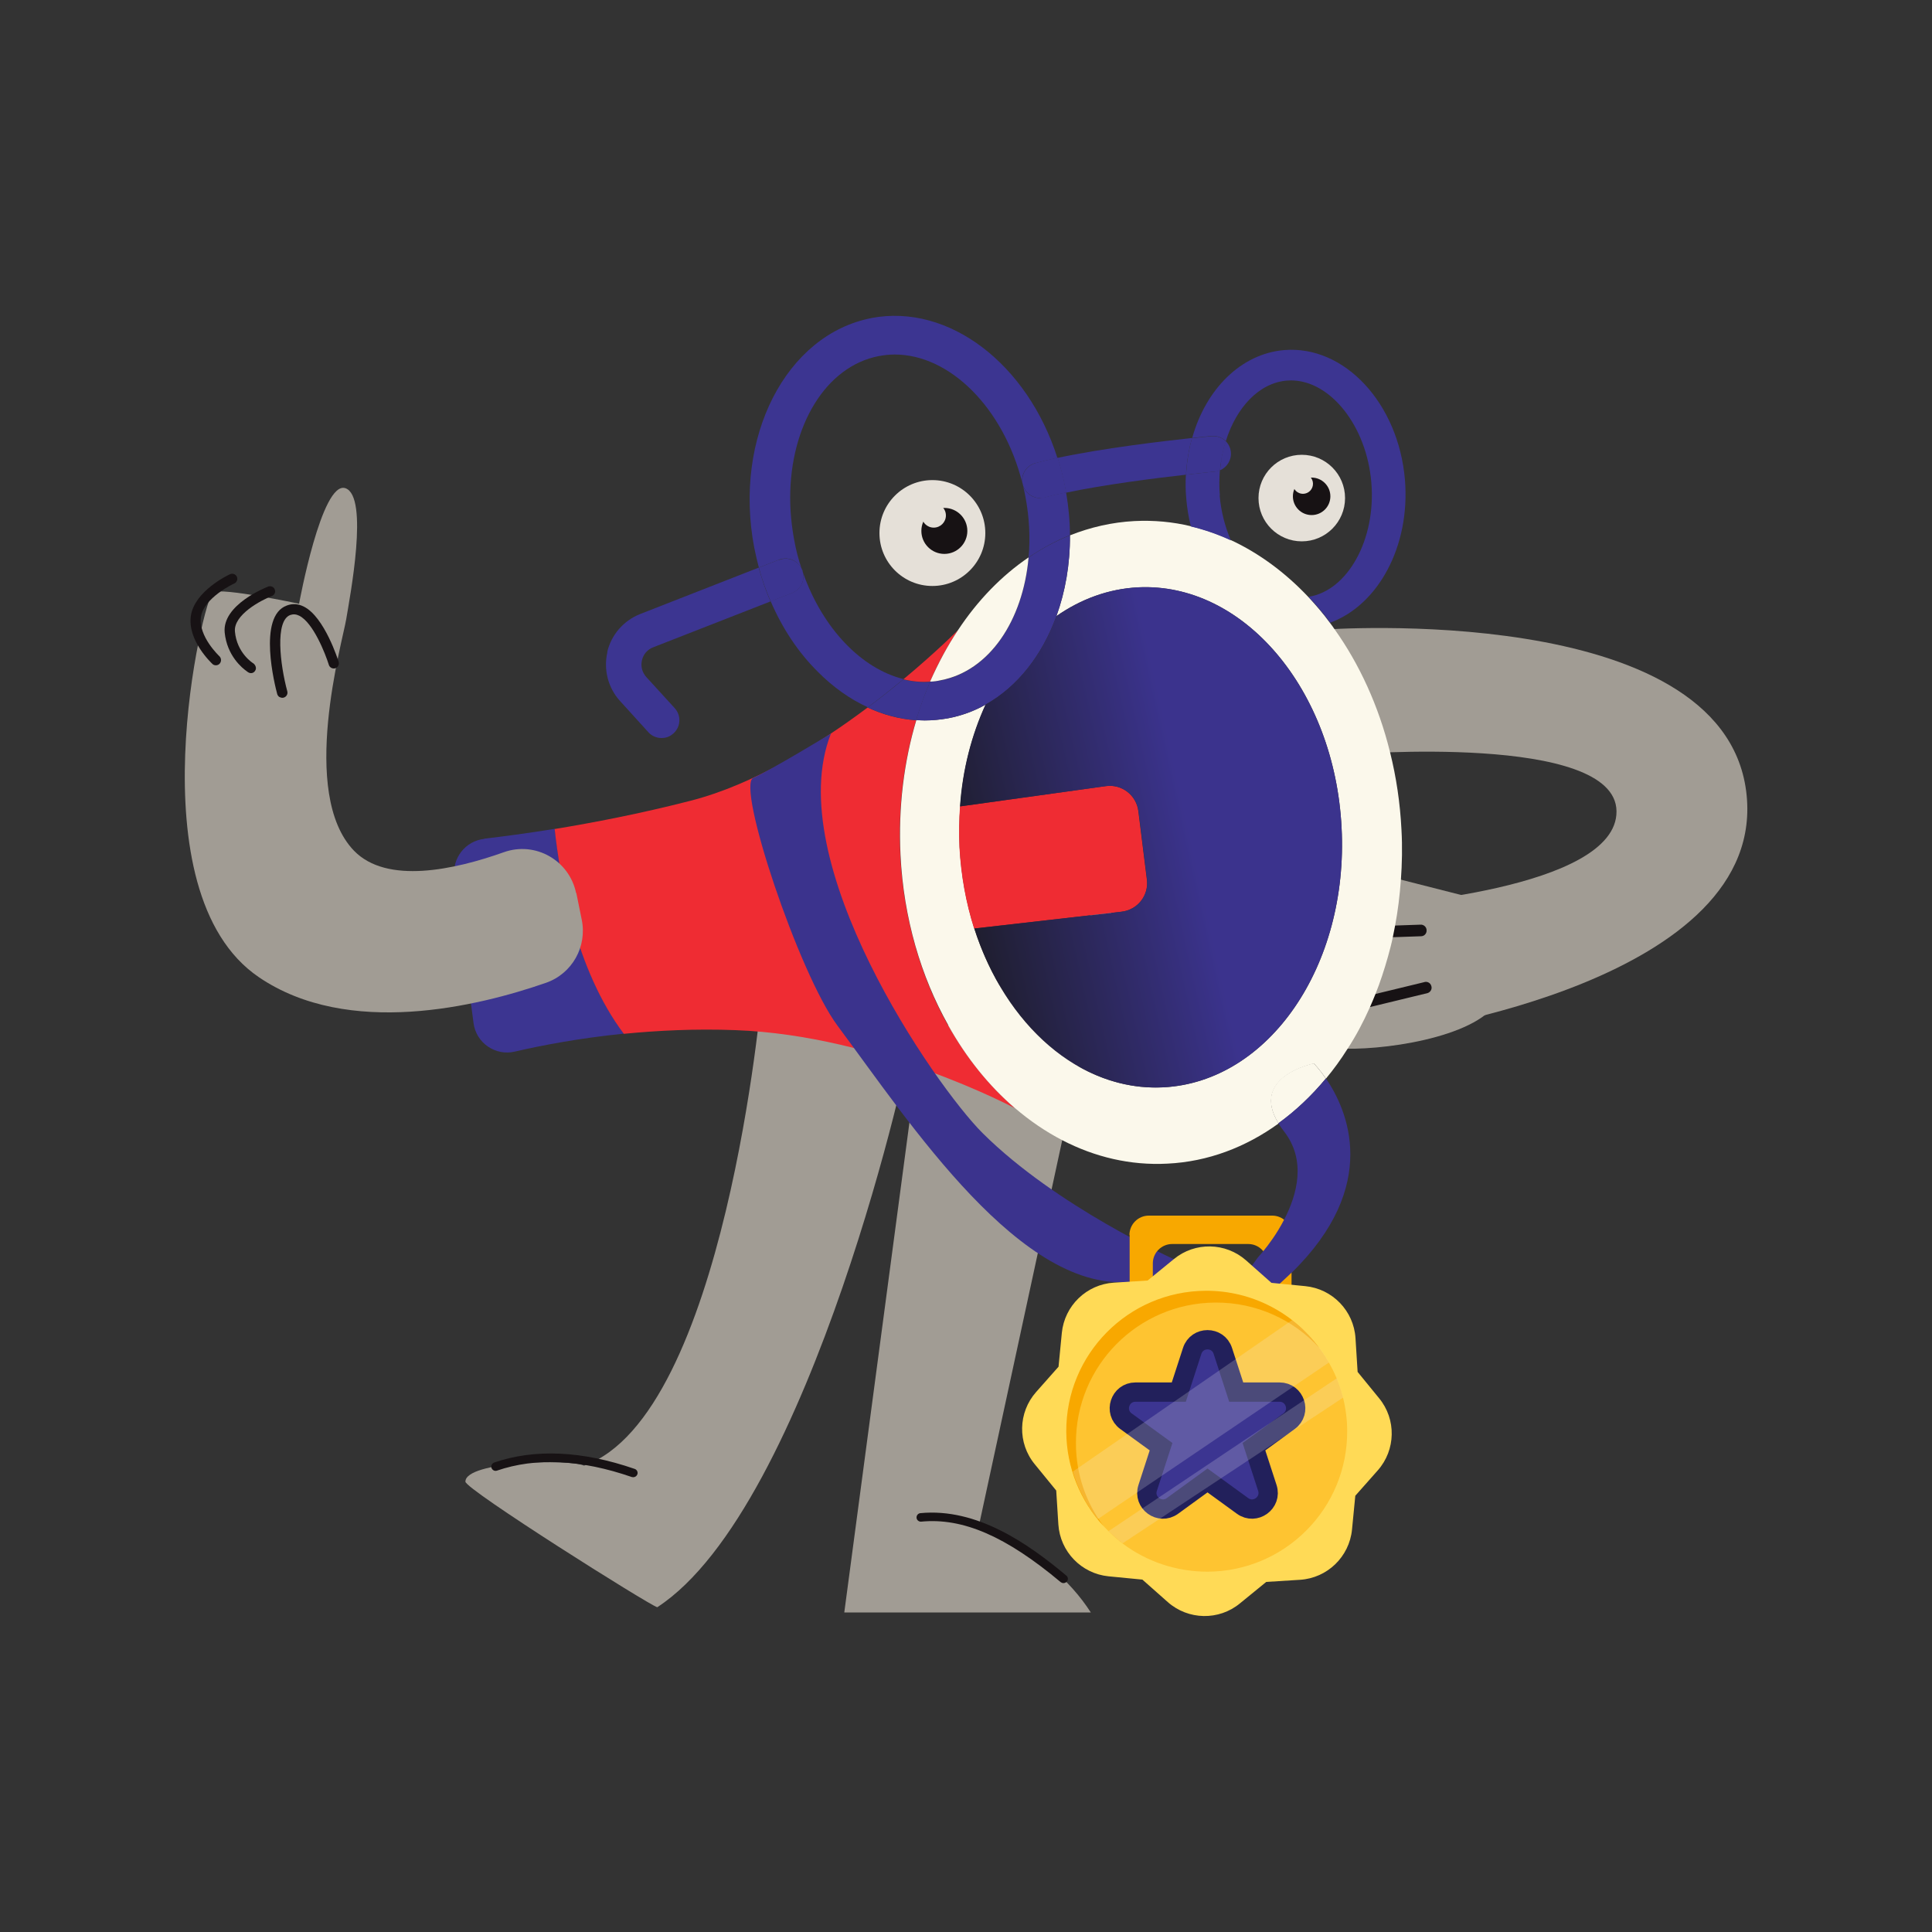
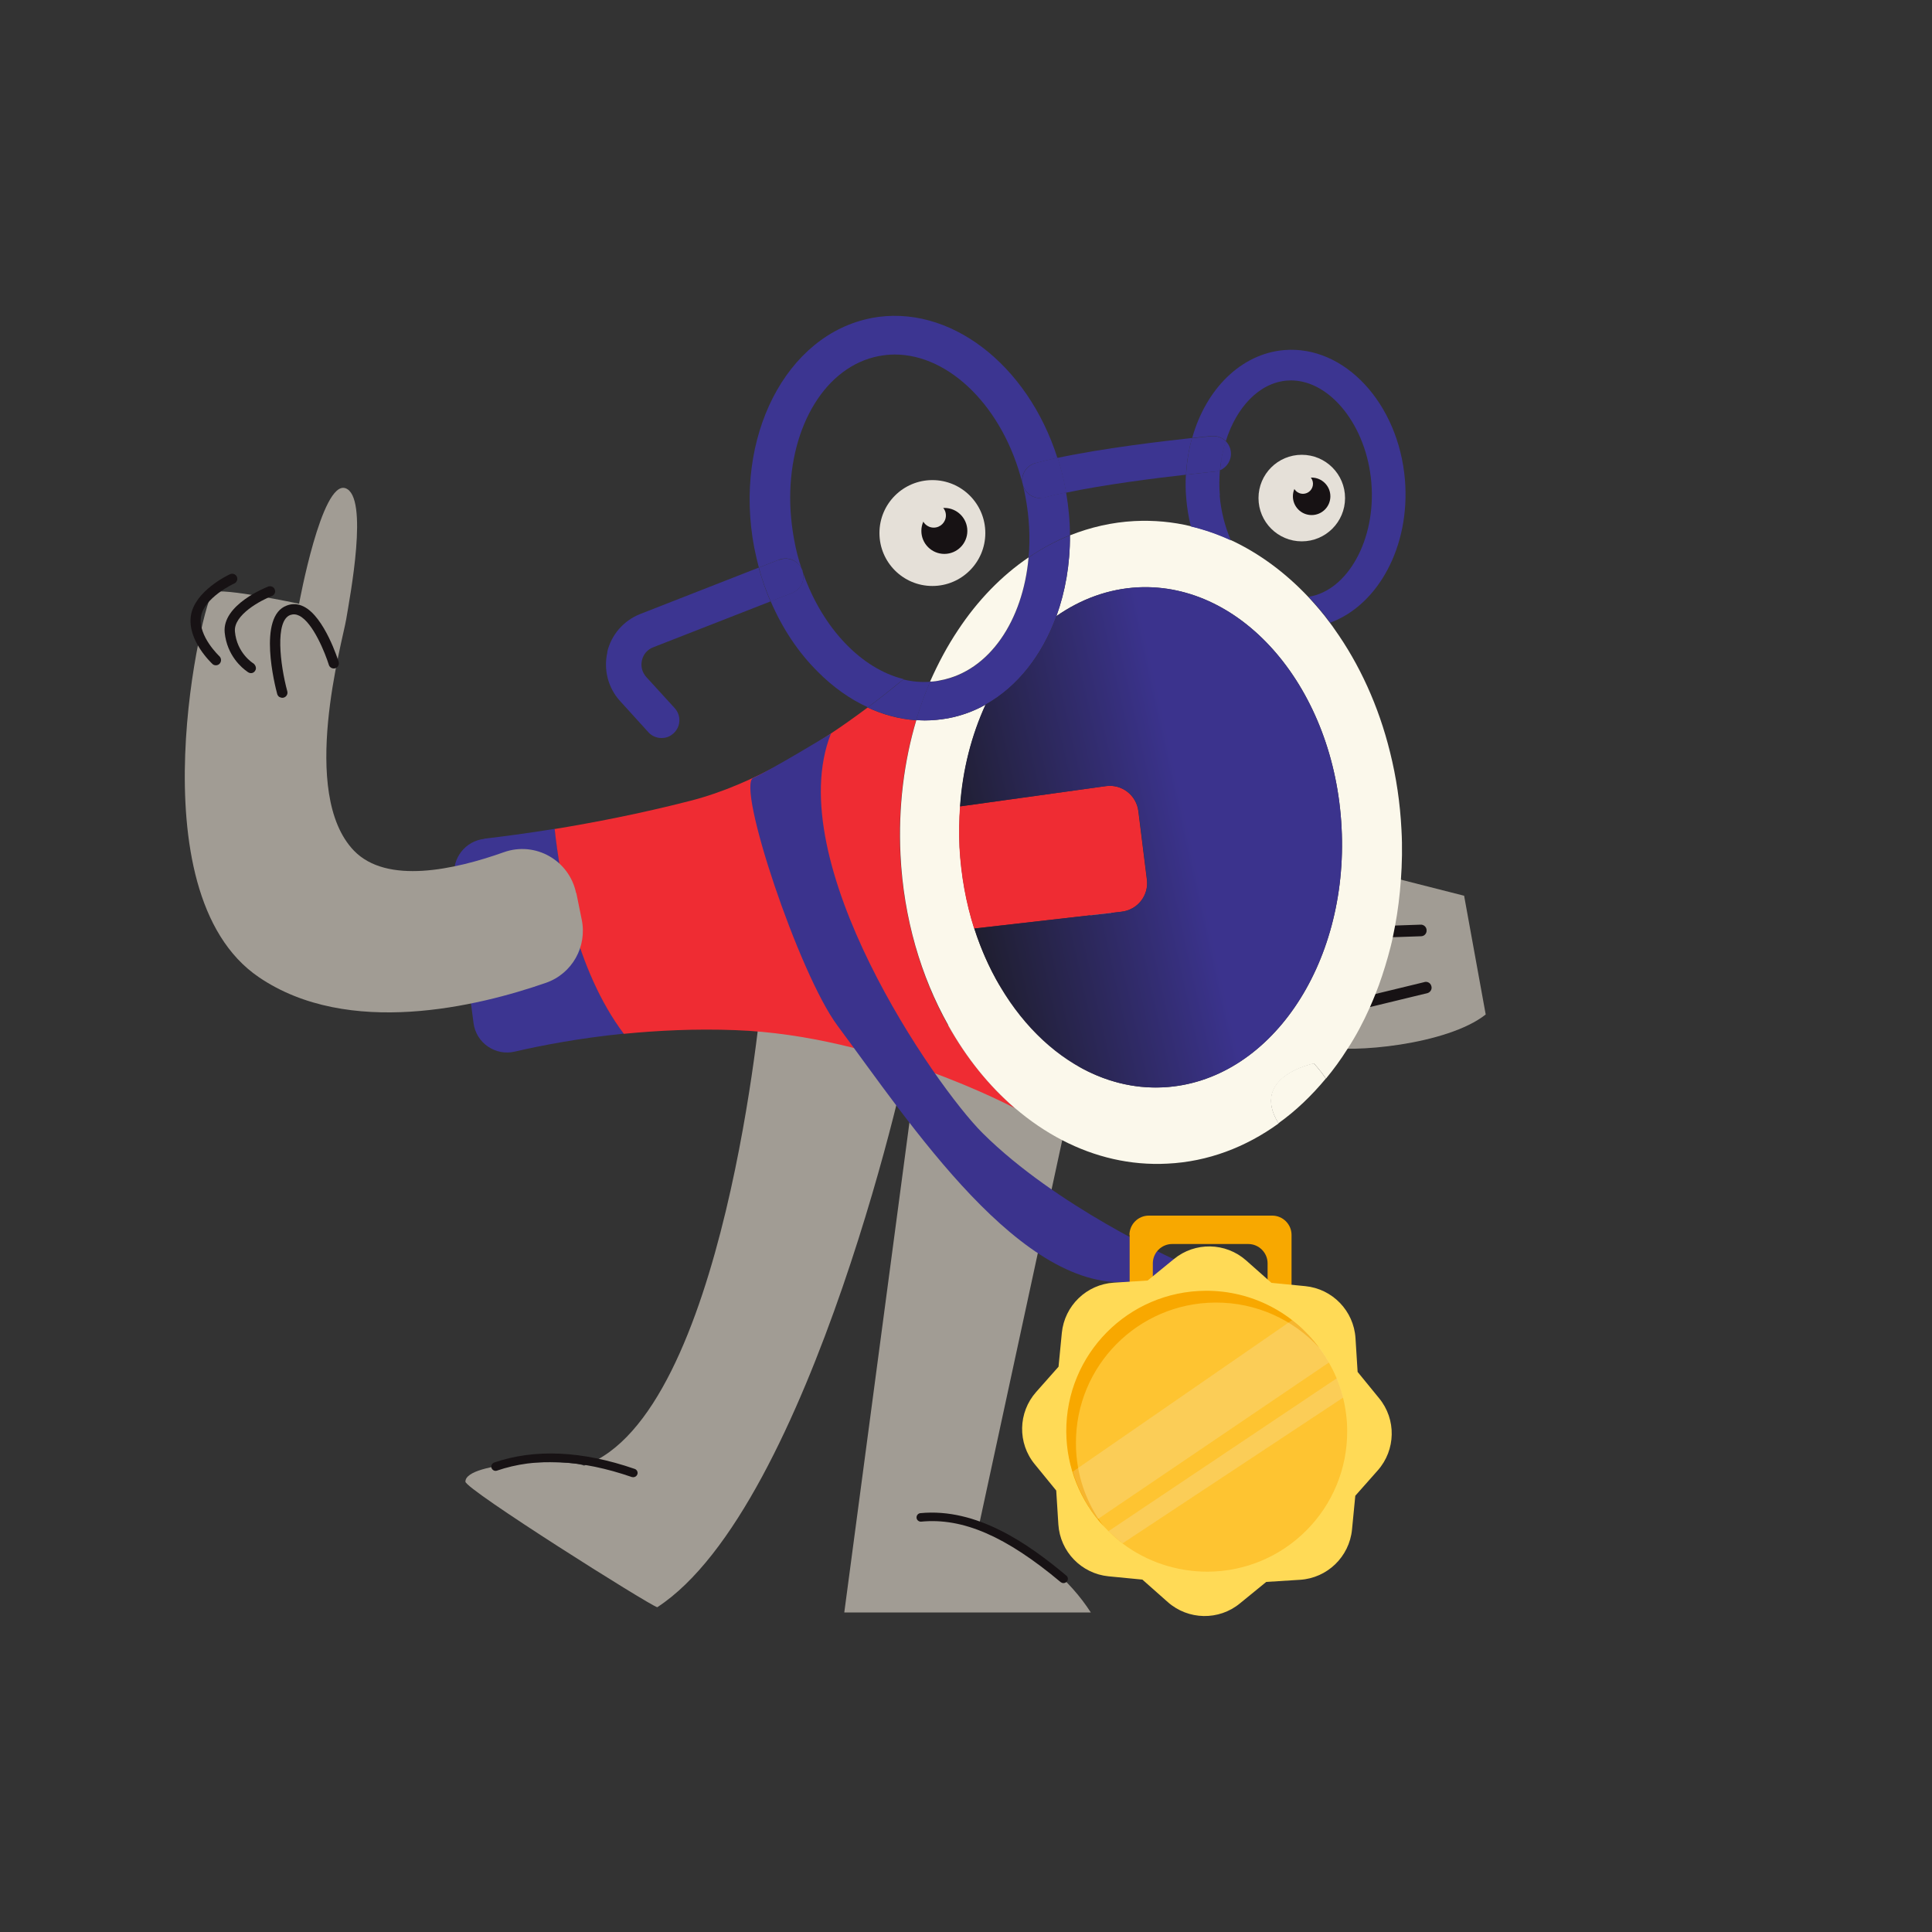
<svg xmlns="http://www.w3.org/2000/svg" width="300" height="300" viewBox="0 0 300 300" fill="none">
  <rect x="0" y="0" width="300" height="300" fill="#333333" stroke="none" />
  <path d="M173.13 139.17L152.01 236.88C161.04 240.72 166.14 245.37 169.38 250.38H131.1L142.77 162.63L173.13 139.17Z" fill="#A19C94" />
  <path d="M141.27 161.82C141.84 161.88 125.91 234.03 102.06 249.57C100.86 249.27 72.269 231.27 72.269 230.07C72.269 226.86 88.499 226.56 90.689 227.58C112.59 219.84 118.29 154.32 118.29 154.32L141.27 161.82Z" fill="#A19C94" />
  <path d="M165.15 245.82C165.33 245.82 165.54 245.73 165.66 245.58C165.9 245.31 165.87 244.89 165.57 244.65C159.66 239.7 151.71 234.12 142.92 234.96C142.56 234.99 142.29 235.32 142.32 235.68C142.35 236.04 142.68 236.31 143.04 236.28C149.52 235.65 156.21 238.56 164.7 245.67C164.82 245.76 164.97 245.82 165.12 245.82H165.15Z" fill="#171214" />
  <path d="M98.34 229.38C98.61 229.38 98.88 229.2 98.97 228.93C99.09 228.6 98.91 228.21 98.55 228.09C90.39 225.27 83.04 224.94 76.74 227.1C76.41 227.22 76.2 227.58 76.32 227.94C76.44 228.27 76.8 228.48 77.16 228.36C83.19 226.29 90.21 226.62 98.1 229.35C98.16 229.35 98.25 229.38 98.31 229.38H98.34Z" fill="#171214" />
-   <path d="M205.5 97.77C205.5 97.77 267.27 93.21 271.14 122.82C274.98 152.43 217.65 160.29 217.65 160.29L214.08 140.55C214.08 140.55 251.13 138.18 251.01 125.97C250.89 113.76 209.49 117.15 209.49 117.15L205.53 97.77H205.5Z" fill="#A19C94" />
  <path d="M227.31 139.08L213.27 135.51L205.5 162.48C209.67 163.59 224.7 162.27 230.7 157.53L227.34 139.05L227.31 139.08Z" fill="#A19C94" />
  <path d="M212.04 156.39C212.22 156.45 212.46 156.48 212.67 156.39L221.7 154.2C222.18 154.02 222.42 153.51 222.24 153.06C222.09 152.58 221.55 152.34 221.1 152.52L212.07 154.71C211.59 154.89 211.35 155.4 211.53 155.85C211.62 156.12 211.83 156.3 212.07 156.39H212.04Z" fill="#171214" />
  <path d="M215.07 145.5C215.19 145.53 215.31 145.56 215.43 145.56L220.65 145.38C221.16 145.38 221.55 144.96 221.52 144.45C221.52 143.94 221.07 143.55 220.59 143.58L215.37 143.76C214.86 143.76 214.47 144.18 214.5 144.69C214.5 145.05 214.74 145.38 215.07 145.5Z" fill="#171214" />
  <path d="M75.179 130.26C72.269 130.59 70.169 133.26 70.559 136.17L73.529 158.85C73.919 161.94 76.919 164.01 79.949 163.29C83.939 162.36 89.819 161.22 96.899 160.5C89.429 150.63 86.969 136.23 86.159 128.7C81.719 129.42 77.969 129.9 75.209 130.23L75.179 130.26Z" fill="#3C3591" />
  <path d="M107.189 124.35C99.359 126.36 92.129 127.74 86.129 128.73C86.939 136.26 89.399 150.63 96.869 160.53C102.089 160.02 107.969 159.72 114.209 159.96C136.439 160.77 157.589 172.08 157.589 172.08C147.569 163.47 140.639 149.22 139.799 132.78C139.439 125.37 140.339 118.29 142.259 111.84C139.679 111.66 137.159 111 134.729 109.86C127.049 115.62 117.059 121.83 107.189 124.35Z" fill="#EF2C33" />
  <path d="M94.319 101.25C93.689 103.95 94.409 106.8 96.269 108.84L100.679 113.7C101.219 114.3 101.969 114.6 102.719 114.6C103.469 114.6 104.039 114.36 104.579 113.88C105.719 112.86 105.809 111.09 104.759 109.95L100.349 105.12C99.719 104.4 99.449 103.47 99.689 102.51C99.899 101.58 100.559 100.83 101.459 100.5L119.639 93.39C118.919 91.74 118.319 89.97 117.809 88.14L99.419 95.34C96.839 96.36 94.919 98.55 94.289 101.25H94.319Z" fill="#3C3591" />
  <path d="M135.36 49.38C122.04 51.93 113.85 67.92 117.12 85.05C117.33 86.1 117.57 87.12 117.84 88.14L120.96 86.91C122.34 86.37 123.87 87 124.47 88.32C123.99 86.88 123.6 85.41 123.33 83.88C122.91 81.63 122.7 79.41 122.7 77.28C122.7 66.15 128.19 56.88 136.47 55.29C137.28 55.14 138.12 55.05 138.93 55.05C147.48 55.05 155.79 63.3 158.73 74.94C158.55 73.59 159.42 72.27 160.77 71.91C162.12 71.55 162.99 71.37 164.19 71.1C159.57 56.58 147.39 47.1 135.33 49.38H135.36Z" fill="#3C3591" />
  <path d="M120.959 86.91L117.839 88.14C118.319 89.97 118.949 91.71 119.669 93.39L122.999 92.1C124.259 91.59 124.949 90.3 124.709 89.01V88.98C124.619 88.77 124.559 88.56 124.499 88.35C123.899 87.03 122.369 86.4 120.989 86.94L120.959 86.91Z" fill="#3C3591" />
  <path d="M122.999 92.07L119.669 93.36C121.499 97.62 123.989 101.34 126.959 104.28C129.299 106.65 131.939 108.54 134.759 109.83C136.769 108.33 138.629 106.83 140.309 105.45C133.739 103.83 127.739 97.56 124.709 88.98C124.949 90.27 124.259 91.56 122.999 92.07Z" fill="#3C3591" />
  <path d="M124.56 88.47C124.56 88.41 124.5 88.35 124.47 88.29C124.53 88.5 124.59 88.71 124.68 88.92C124.68 88.77 124.62 88.59 124.56 88.44V88.47Z" fill="#3C3591" />
  <path d="M140.279 105.48C138.629 106.86 136.769 108.36 134.729 109.86C137.159 110.97 139.679 111.66 142.259 111.84C142.889 109.77 143.609 107.79 144.419 105.87C143.039 105.96 141.629 105.84 140.279 105.51V105.48Z" fill="#3C3591" />
  <path d="M205.889 167.46C203.669 170.13 201.21 172.5 198.51 174.42C194.01 167.1 204 165.12 204 165.12C204 165.12 204.84 165.96 205.86 167.46H205.889Z" fill="#FBF8EB" />
  <path d="M217.53 136.62C217.44 137.85 217.32 139.08 217.17 140.28C217.02 141.45 216.84 142.62 216.63 143.73C216.51 144.33 216.39 144.96 216.27 145.56C216.06 146.58 215.79 147.57 215.52 148.56C214.95 150.57 214.32 152.52 213.57 154.38C213.3 155.07 213 155.76 212.7 156.45C211.68 158.73 210.54 160.89 209.22 162.9C208.2 164.52 207.09 166.05 205.89 167.49C204.87 165.99 204.03 165.15 204.03 165.15C204.03 165.15 194.04 167.16 198.54 174.45C193.44 178.14 187.56 180.39 181.26 180.69C175.53 180.99 170.01 179.67 164.97 177.06C162.36 175.71 159.9 174.03 157.59 172.05C153.57 168.6 150.06 164.25 147.24 159.18C143.01 151.65 140.31 142.59 139.83 132.75C139.47 125.34 140.37 118.23 142.29 111.81C142.74 111.84 143.16 111.87 143.61 111.87C144.81 111.87 146.01 111.75 147.21 111.54C149.28 111.15 151.26 110.43 153.06 109.41C150.9 114.12 149.49 119.49 149.1 125.22C148.95 127.29 148.92 129.39 149.01 131.52C149.25 135.99 150.03 140.22 151.29 144.18C152.31 147.36 153.63 150.33 155.22 153.03C158.4 158.46 162.6 162.81 167.43 165.57C171.48 167.88 175.98 169.08 180.63 168.84C197.01 168 209.43 149.97 208.32 128.52C207.24 107.07 193.08 90.39 176.7 91.2C172.11 91.44 167.82 93.03 164.04 95.67C165.42 91.86 166.17 87.6 166.14 83.13C169.32 81.87 172.68 81.09 176.16 80.91C179.16 80.76 182.1 81.03 184.95 81.72C187.08 82.23 189.15 82.95 191.16 83.88C195.54 85.92 199.59 88.92 203.16 92.7C204.33 93.96 205.47 95.28 206.52 96.72C206.76 97.05 207 97.35 207.21 97.68C211.08 103.11 214.08 109.62 215.85 116.82C216.81 120.66 217.41 124.68 217.62 128.85C217.77 131.49 217.71 134.1 217.53 136.65V136.62Z" fill="#FBF8EB" />
  <path d="M144.42 105.84C143.61 107.76 142.86 109.74 142.26 111.81C142.71 111.84 143.13 111.87 143.58 111.87C144.78 111.87 145.98 111.75 147.18 111.54C149.25 111.15 151.23 110.43 153.03 109.41C158.01 106.65 161.82 101.73 164.04 95.67C165.42 91.86 166.17 87.6 166.14 83.13C163.89 84.03 161.76 85.17 159.72 86.58C158.85 96.39 153.63 104.22 146.07 105.66C145.53 105.75 144.96 105.84 144.42 105.87V105.84Z" fill="#3C3591" />
-   <path d="M140.279 105.48C141.629 105.81 143.039 105.96 144.419 105.84C145.649 102.99 147.119 100.29 148.769 97.83C148.769 97.83 145.499 101.13 140.279 105.48Z" fill="#EF2C33" />
  <path d="M144.419 105.84C144.959 105.84 145.529 105.75 146.069 105.63C153.629 104.19 158.849 96.36 159.719 86.55C155.519 89.4 151.799 93.24 148.769 97.83C147.119 100.29 145.679 102.99 144.419 105.84Z" fill="#FBF8EB" />
  <path d="M149.069 125.22C148.919 127.29 148.889 129.39 148.979 131.52C149.219 135.99 149.999 140.22 151.259 144.18L174.149 141.57C176.639 141.27 178.409 139.05 178.079 136.56L176.759 125.97C176.459 123.48 174.179 121.71 171.689 122.07L149.039 125.22H149.069Z" fill="#EF2C33" />
  <path d="M149.069 125.22L171.719 122.07C174.209 121.71 176.489 123.48 176.789 125.97L178.109 136.56C178.409 139.05 176.639 141.3 174.179 141.57L151.289 144.18C156.089 159.15 167.669 169.5 180.629 168.84C197.009 168 209.429 149.97 208.319 128.52C207.239 107.07 193.079 90.39 176.699 91.2C172.109 91.44 167.819 93.03 164.039 95.67C161.849 101.73 158.009 106.62 153.029 109.41C150.869 114.12 149.459 119.49 149.069 125.22Z" fill="url(#paint0_linear_176_589)" />
  <path d="M160.8 71.91C159.45 72.27 158.58 73.56 158.76 74.94C158.82 75.15 158.85 75.33 158.91 75.54C159.33 76.62 160.38 77.34 161.52 77.34C162.66 77.34 162 77.31 162.24 77.25C163.26 76.98 164.37 76.71 165.57 76.47C165.54 76.26 165.51 76.05 165.45 75.84C165.15 74.19 164.73 72.63 164.25 71.07C163.02 71.31 161.88 71.61 160.83 71.88L160.8 71.91Z" fill="#3C3591" />
  <path d="M158.76 74.94C158.76 75.06 158.79 75.18 158.82 75.3C158.82 75.39 158.879 75.45 158.879 75.54C158.849 75.33 158.789 75.15 158.729 74.94H158.76Z" fill="#3C3591" />
  <path d="M161.489 77.34C160.349 77.34 159.299 76.62 158.879 75.54C158.999 76.02 159.119 76.53 159.209 77.04C159.839 80.31 159.989 83.52 159.719 86.55C161.759 85.17 163.889 84 166.139 83.1C166.139 80.94 165.929 78.69 165.539 76.44C164.339 76.68 163.229 76.95 162.209 77.22C161.969 77.28 161.729 77.31 161.489 77.31V77.34Z" fill="#3C3591" />
  <path d="M164.22 71.1C164.7 72.63 165.12 74.22 165.42 75.87C165.45 76.08 165.51 76.29 165.54 76.5C171.54 75.24 179.34 74.25 184.17 73.71C184.26 71.73 184.59 69.81 185.1 68.01C180.42 68.52 171.24 69.6 164.22 71.1Z" fill="#3C3591" />
-   <path d="M189.419 76.92C189.299 75.6 189.329 74.28 189.419 73.02C189.179 73.11 188.909 73.2 188.609 73.23C188.549 73.23 186.809 73.41 184.139 73.71C184.079 74.91 184.079 76.14 184.199 77.37C184.319 78.87 184.559 80.34 184.919 81.75C187.049 82.26 189.119 82.98 191.129 83.91C190.229 81.81 189.599 79.44 189.389 76.95L189.419 76.92Z" fill="#3C3591" />
+   <path d="M189.419 76.92C189.299 75.6 189.329 74.28 189.419 73.02C189.179 73.11 188.909 73.2 188.609 73.23C188.549 73.23 186.809 73.41 184.139 73.71C184.079 74.91 184.079 76.14 184.199 77.37C184.319 78.87 184.559 80.34 184.919 81.75C187.049 82.26 189.119 82.98 191.129 83.91C190.229 81.81 189.599 79.44 189.389 76.95Z" fill="#3C3591" />
  <path d="M185.099 68.01C184.589 69.81 184.289 71.73 184.169 73.71C186.809 73.41 188.579 73.23 188.639 73.23C188.939 73.23 189.179 73.14 189.449 73.02C189.479 72.51 189.539 72.03 189.629 71.55C189.749 70.8 189.899 70.11 190.079 69.42C190.169 69.12 190.259 68.82 190.349 68.52C189.779 67.98 188.999 67.65 188.129 67.74C187.949 67.74 186.839 67.86 185.099 68.04V68.01Z" fill="#3C3591" />
  <path d="M185.1 68.01C186.84 67.83 187.95 67.71 188.13 67.71C188.97 67.62 189.78 67.95 190.35 68.49C191.97 63.27 195.51 59.46 199.8 59.1C200.01 59.1 200.25 59.07 200.46 59.07C206.58 59.07 212.22 66.15 212.94 74.94C213.69 83.79 209.25 91.74 203.19 92.67C204.36 93.93 205.5 95.25 206.55 96.69C213.99 93.96 219 84.84 218.16 74.52C217.17 62.64 208.77 53.58 199.41 54.36C192.66 54.93 187.23 60.48 185.13 67.98L185.1 68.01Z" fill="#3C3591" />
  <path d="M189.629 71.55C189.539 72.03 189.509 72.54 189.449 73.02C190.529 72.57 191.249 71.43 191.129 70.2C191.069 69.54 190.769 68.94 190.319 68.49C190.229 68.79 190.139 69.09 190.049 69.39C189.869 70.08 189.719 70.8 189.599 71.52L189.629 71.55Z" fill="#3C3591" />
  <path d="M144.78 90.99C149.319 90.99 153 87.31 153 82.77C153 78.23 149.319 74.55 144.78 74.55C140.24 74.55 136.56 78.23 136.56 82.77C136.56 87.31 140.24 90.99 144.78 90.99Z" fill="#E5E0D8" />
  <path d="M146.639 86.01C148.611 86.01 150.209 84.412 150.209 82.44C150.209 80.468 148.611 78.87 146.639 78.87C144.668 78.87 143.069 80.468 143.069 82.44C143.069 84.412 144.668 86.01 146.639 86.01Z" fill="#171214" />
  <path d="M144.99 81.93C146.033 81.93 146.88 81.084 146.88 80.04C146.88 78.996 146.033 78.15 144.99 78.15C143.946 78.15 143.1 78.996 143.1 80.04C143.1 81.084 143.946 81.93 144.99 81.93Z" fill="#E5E0D8" />
  <path d="M202.139 84.06C205.85 84.06 208.859 81.051 208.859 77.34C208.859 73.629 205.85 70.62 202.139 70.62C198.428 70.62 195.419 73.629 195.419 77.34C195.419 81.051 198.428 84.06 202.139 84.06Z" fill="#E5E0D8" />
  <path d="M203.67 79.98C205.277 79.98 206.58 78.677 206.58 77.07C206.58 75.463 205.277 74.16 203.67 74.16C202.063 74.16 200.76 75.463 200.76 77.07C200.76 78.677 202.063 79.98 203.67 79.98Z" fill="#171214" />
  <path d="M202.32 76.68C203.181 76.68 203.88 75.981 203.88 75.12C203.88 74.258 203.181 73.56 202.32 73.56C201.458 73.56 200.76 74.258 200.76 75.12C200.76 75.981 201.458 76.68 202.32 76.68Z" fill="#E5E0D8" />
  <path d="M89.46 138.69C88.41 133.59 83.13 130.59 78.24 132.33C70.56 135.06 60.06 137.37 54.96 132.09C46.41 123.21 53.19 99.63 53.76 96.15C54.33 92.67 57.33 77.1 53.64 75.81C49.95 74.55 46.44 93.75 46.44 93.75C46.44 93.75 34.5 91.2 33.06 91.98C31.62 92.76 20.64 138.45 40.2 151.74C54.09 161.19 74.25 156.27 84.78 152.61C88.83 151.2 91.2 147 90.33 142.8L89.49 138.66L89.46 138.69Z" fill="#A19C94" />
  <path d="M38.37 104.28C38.46 104.34 38.55 104.4 38.55 104.4C38.94 104.64 39.42 104.52 39.63 104.13C39.87 103.77 39.69 103.29 39.36 103.02C39.24 102.96 36.78 101.4 36.48 98.07C36.24 95.46 40.53 93.21 42.21 92.55C42.63 92.4 42.84 91.92 42.66 91.53C42.51 91.11 42.03 90.93 41.64 91.08C41.34 91.2 34.47 93.9 34.89 98.22C35.25 101.85 37.65 103.77 38.34 104.25L38.37 104.28Z" fill="#171214" />
  <path d="M33.059 103.17C33.389 103.38 33.84 103.35 34.109 103.05C34.41 102.72 34.38 102.21 34.08 101.91C34.05 101.88 30.779 98.82 31.2 95.82C31.619 92.82 36.33 90.6 36.389 90.6C36.779 90.42 36.959 89.94 36.779 89.55C36.599 89.16 36.12 88.98 35.73 89.16C35.489 89.25 30.209 91.77 29.64 95.61C29.07 99.45 32.849 102.96 32.999 103.11C32.999 103.11 33.059 103.17 33.09 103.17H33.059Z" fill="#171214" />
  <path d="M43.38 108.21C43.559 108.33 43.8 108.39 44.039 108.33C44.459 108.21 44.73 107.79 44.609 107.34C43.499 103.23 42.66 96.36 45.09 95.49C45.539 95.34 45.989 95.37 46.469 95.61C48.63 96.69 50.52 101.49 51.059 103.23C51.179 103.65 51.63 103.89 52.05 103.77C52.469 103.65 52.709 103.2 52.59 102.78C52.499 102.51 50.4 95.82 47.19 94.2C46.319 93.75 45.419 93.69 44.55 94.02C39.929 95.67 42.719 106.56 43.05 107.79C43.109 107.97 43.23 108.12 43.38 108.24V108.21Z" fill="#171214" />
  <path d="M182.25 195.51C182.25 195.51 164.1 187.41 152.58 175.95C145.17 168.57 121.14 133.8 129.03 113.91C129.03 113.91 119.67 119.61 116.97 120.78C114.27 121.95 124.05 151.23 130.05 159.27C141.33 174.42 158.73 201.12 176.01 198.99L183.63 207.54L182.28 195.51H182.25Z" fill="#3B338D" />
  <path d="M175.411 191.76V206.73H200.551V191.76C200.551 190.11 199.201 188.76 197.551 188.76H178.381C176.731 188.76 175.381 190.11 175.381 191.76H175.411ZM196.801 204.75H179.011V196.17C179.011 194.52 180.361 193.17 182.011 193.17H193.831C195.481 193.17 196.831 194.52 196.831 196.17V204.75H196.801Z" fill="#F8A800" />
-   <path d="M200.55 197.61C200.19 197.97 199.8 198.33 199.41 198.69C199.17 198.9 198.96 199.11 198.72 199.32C198.03 199.95 197.4 200.52 196.8 201.03C196.38 201.39 195.99 201.75 195.6 202.08C195.6 202.08 195.6 202.08 195.57 202.11C195.18 202.44 194.82 202.74 194.49 203.01C193.62 203.73 192.87 204.3 192.24 204.75C189.48 206.7 188.97 206.22 189.48 204.75C189.72 204.09 190.14 203.25 190.65 202.35C190.92 201.9 191.19 201.42 191.49 200.91C191.49 200.91 191.49 200.88 191.52 200.85C192.51 199.26 193.62 197.64 194.4 196.53C194.97 195.72 195.36 195.21 195.36 195.21C195.36 195.21 195.66 194.88 196.14 194.31C196.95 193.32 198.27 191.58 199.38 189.42C201.45 185.46 202.86 180.15 199.38 175.68C199.05 175.26 198.75 174.84 198.51 174.42C201.18 172.47 203.67 170.13 205.89 167.46C209.19 172.29 214.47 184.05 200.55 197.64V197.61Z" fill="#3B338D" />
  <path d="M178.2 198.84L182.28 195.51C185.55 192.81 190.32 192.9 193.5 195.72L197.43 199.2L202.68 199.71C206.91 200.13 210.21 203.55 210.48 207.78L210.81 213.03L214.14 217.11C216.84 220.38 216.75 225.15 213.93 228.33L210.45 232.26L209.94 237.51C209.52 241.74 206.1 245.04 201.87 245.31L196.62 245.64L192.54 248.97C189.27 251.67 184.5 251.58 181.32 248.76L177.39 245.28L172.14 244.77C167.91 244.35 164.61 240.93 164.34 236.7L164.01 231.45L160.68 227.37C157.98 224.1 158.07 219.33 160.89 216.15L164.37 212.22L164.88 206.97C165.3 202.74 168.72 199.44 172.95 199.17L178.2 198.84Z" fill="#FFDA56" />
  <path d="M209.19 222.18C209.25 234.21 199.56 243.99 187.53 244.05C182.61 244.05 178.05 242.46 174.39 239.73C173.61 239.16 172.89 238.53 172.2 237.84C171.6 237.24 171.03 236.64 170.49 235.98C168.75 233.82 167.4 231.33 166.59 228.63C165.99 226.65 165.66 224.58 165.66 222.42C165.6 210.39 175.29 200.61 187.32 200.55C192.3 200.55 196.86 202.17 200.55 204.96C202.89 206.73 204.84 208.95 206.31 211.5C206.76 212.31 207.18 213.12 207.54 213.99C207.93 214.95 208.26 215.94 208.53 216.96C208.95 218.64 209.19 220.41 209.19 222.21V222.18Z" fill="#FEC431" />
-   <path d="M191.958 216.165L189.879 209.763C189.13 207.46 185.872 207.46 185.123 209.763L183.043 216.165H176.313C173.891 216.165 172.884 219.264 174.843 220.687L180.289 224.643L178.209 231.044C177.46 233.348 180.096 235.263 182.056 233.84L187.501 229.883L192.946 233.84C194.905 235.263 197.542 233.348 196.793 231.044L194.713 224.643L200.159 220.687C202.118 219.264 201.111 216.165 198.689 216.165H191.958Z" fill="#3C3591" stroke="#22205B" stroke-width="3" />
  <path d="M204.841 209.28C200.851 204.93 195.091 202.23 188.731 202.26C176.701 202.32 167.011 212.1 167.071 224.13C167.071 228.93 168.661 233.37 171.331 236.94C167.791 233.1 165.601 227.94 165.571 222.3C165.511 210.27 175.201 200.49 187.231 200.43C194.431 200.4 200.851 203.88 204.841 209.28Z" fill="#F8A800" />
  <path opacity="0.2" d="M206.371 211.56L170.461 235.89C168.721 233.73 167.401 231.24 166.591 228.51L200.641 204.99C202.951 206.76 204.931 209.01 206.371 211.56Z" fill="#F2F2F2" />
  <path opacity="0.2" d="M208.561 217.02L174.331 239.64C173.551 239.07 172.831 238.44 172.141 237.75L207.571 214.02C207.961 214.98 208.291 215.97 208.561 216.99V217.02Z" fill="#F2F2F2" />
  <defs>
    <linearGradient id="paint0_linear_176_589" x1="149.099" y1="135" x2="208.499" y2="121.8" gradientUnits="userSpaceOnUse">
      <stop stop-color="#1F1E2F" />
      <stop offset="0.592" stop-color="#3B338D" />
    </linearGradient>
  </defs>
</svg>